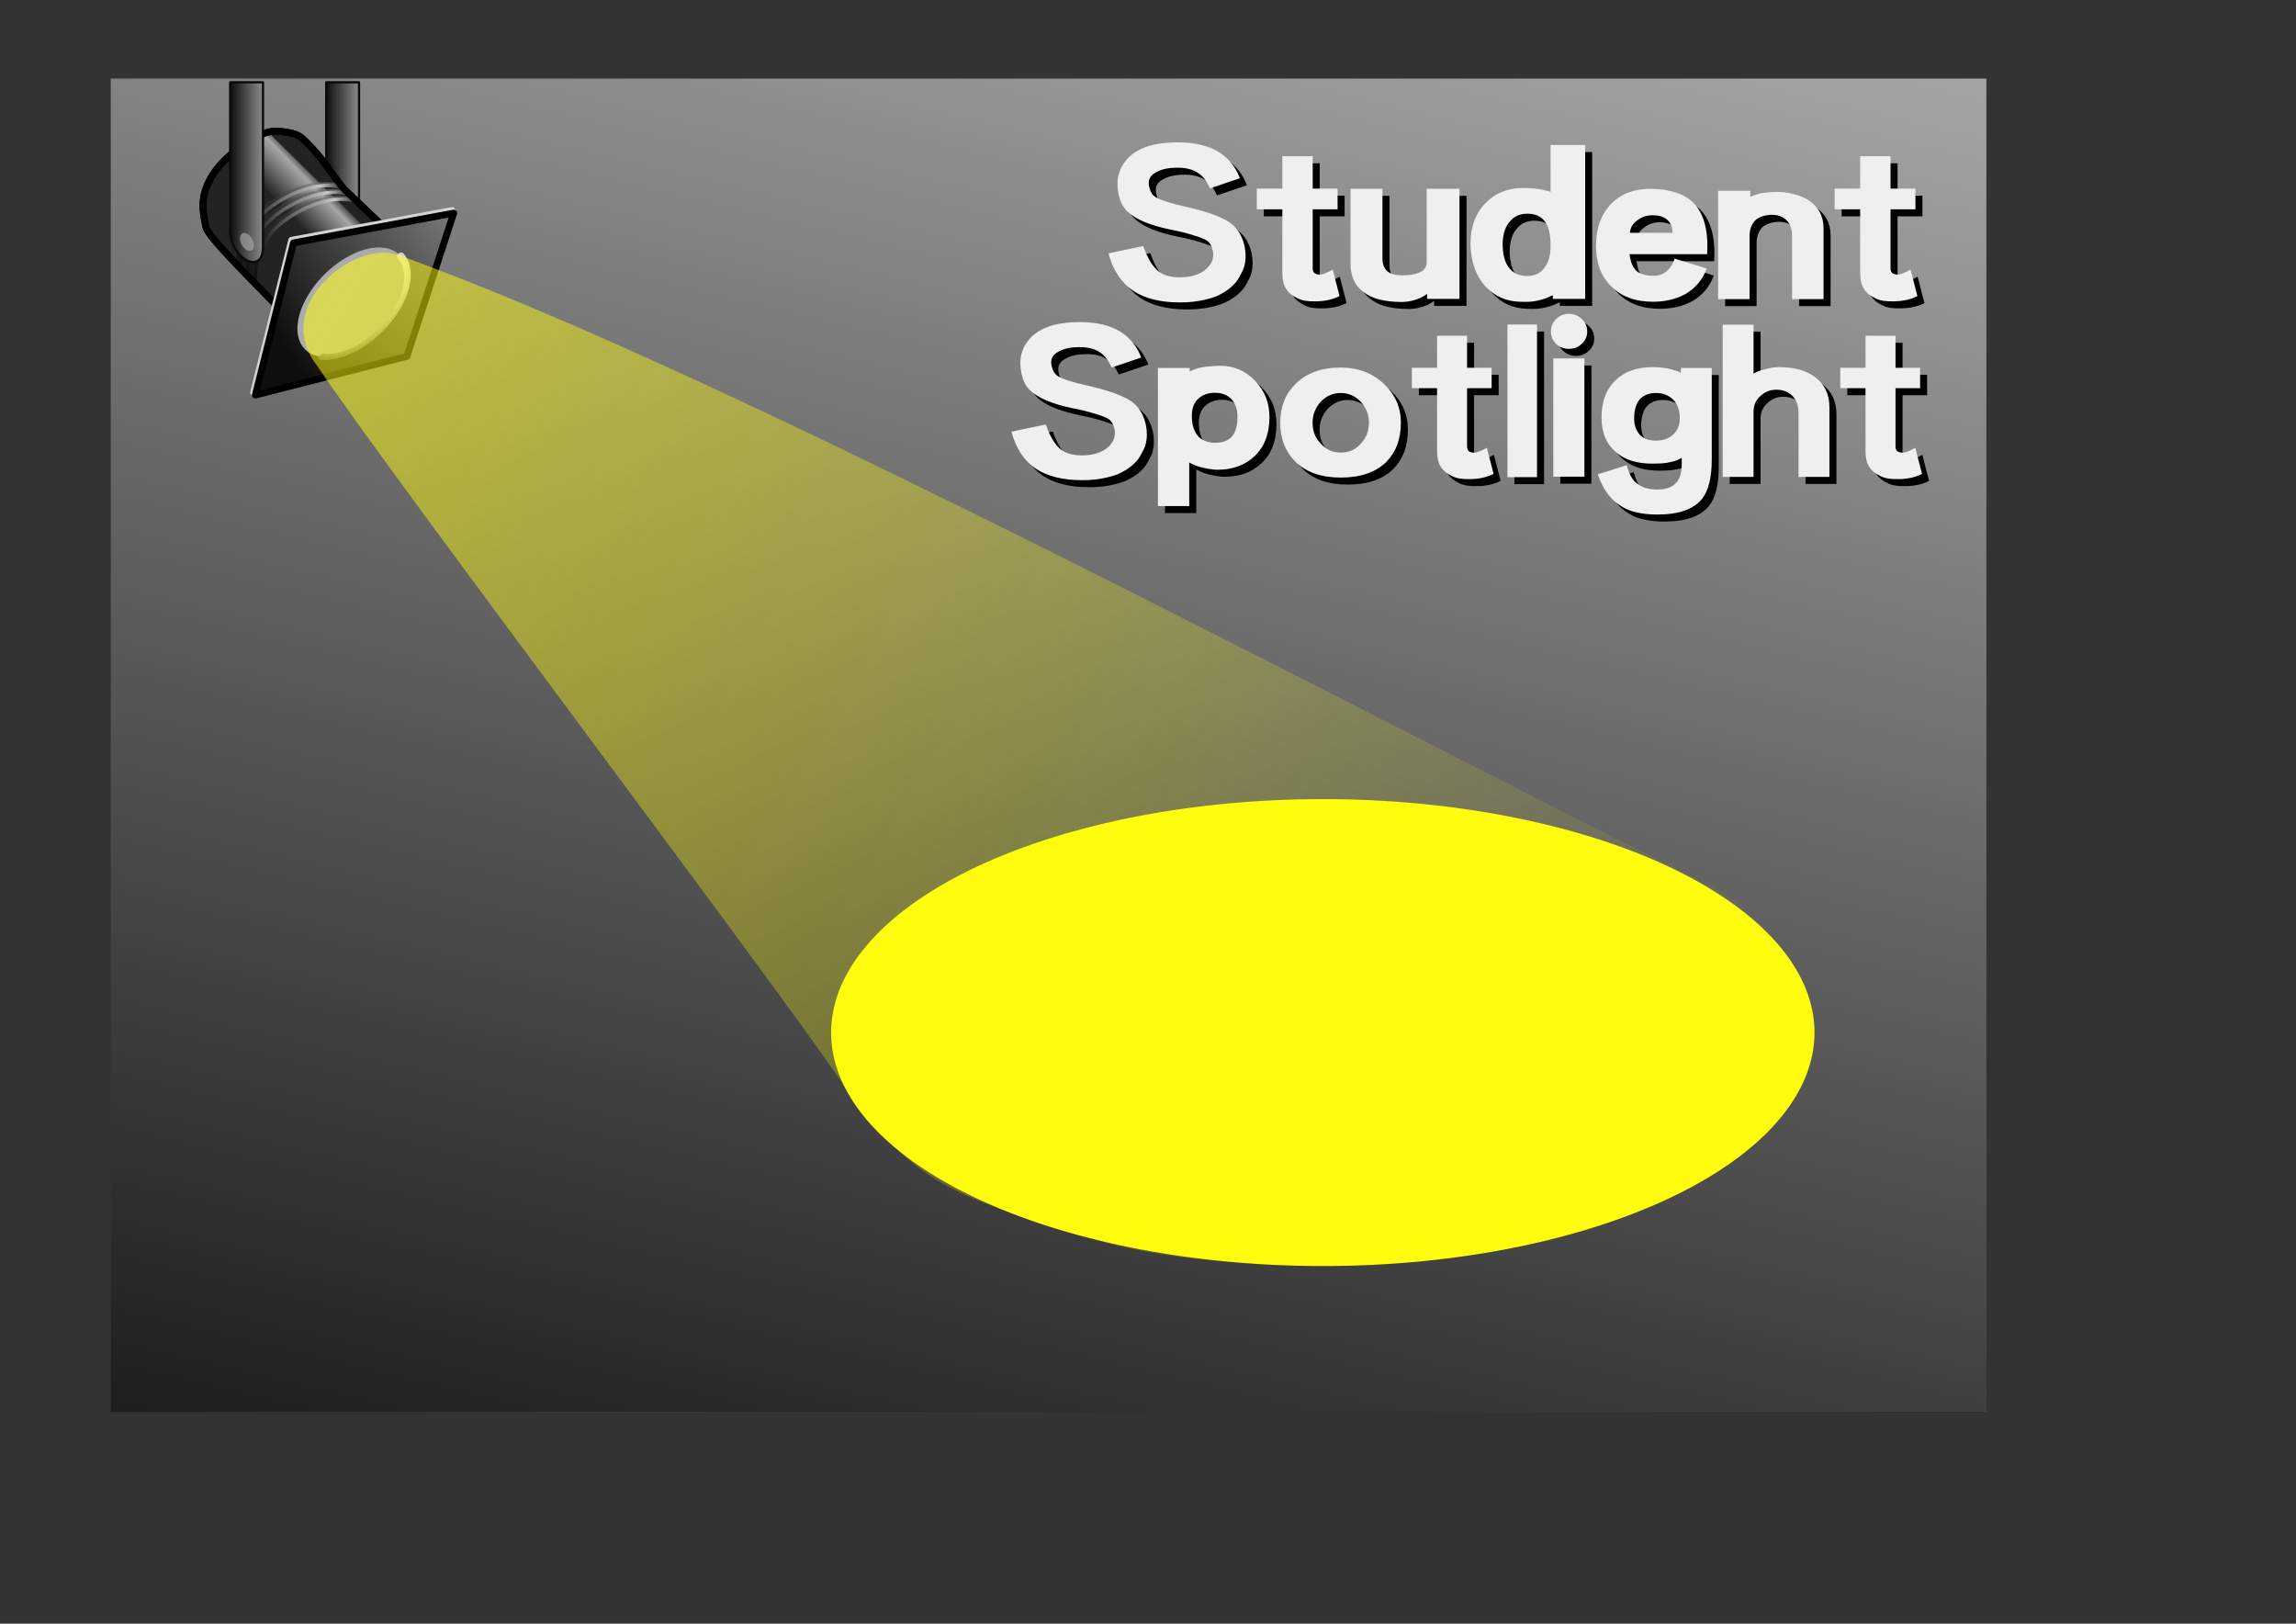
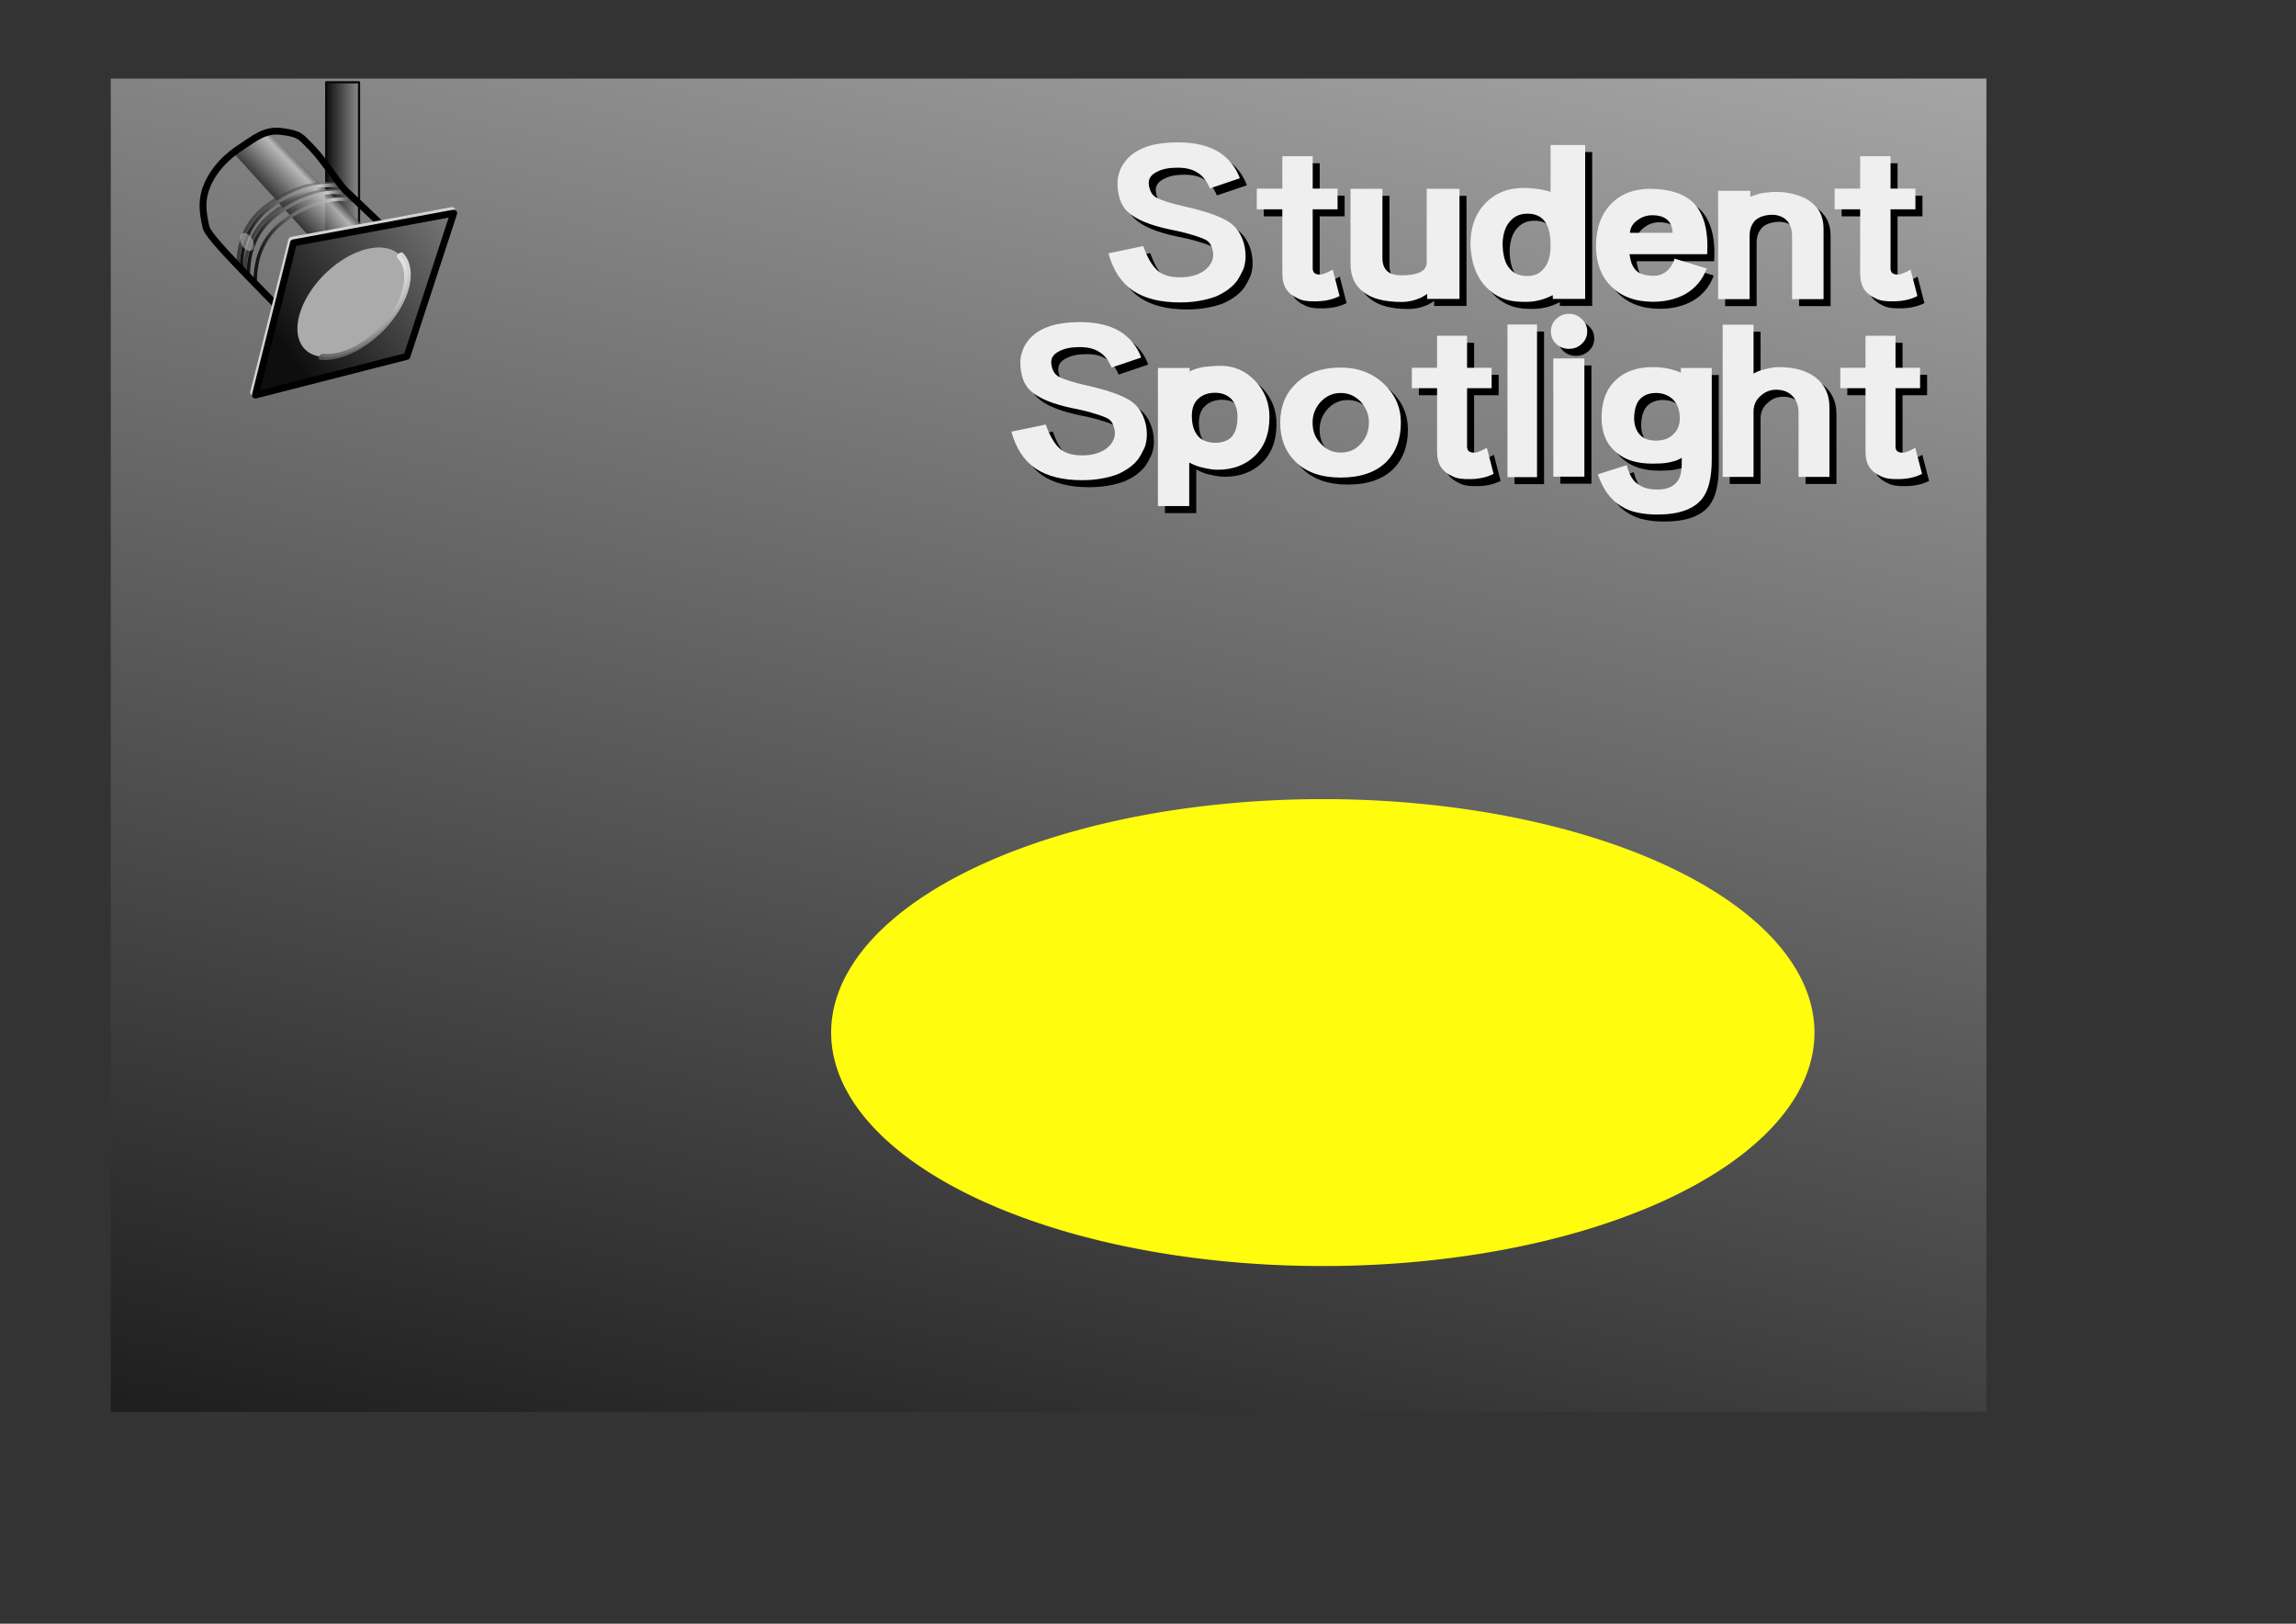
<svg xmlns="http://www.w3.org/2000/svg" xmlns:ns1="http://inkscape.sourceforge.net/DTD/sodipodi-0.dtd" xmlns:ns2="http://www.inkscape.org/namespaces/inkscape" xmlns:xlink="http://www.w3.org/1999/xlink" width="841.89pt" height="595.276pt" id="svg2" ns1:version="0.32" ns2:version="0.43" version="1.0" ns1:docbase="/home/grant/Desktop" ns1:docname="spotlight.svg" ns2:export-filename="/home/grant/Desktop/spotlight.png" ns2:export-xdpi="100.5" ns2:export-ydpi="100.5">
  <rect width="100%" height="100%" fill="#333333" stroke="none" />
  <defs id="defs4">
    <linearGradient id="linearGradient5098">
      <stop style="stop-color:#fffc0d;stop-opacity:0.546;" offset="0" id="stop5100" />
      <stop style="stop-color:#fffc0d;stop-opacity:0;" offset="1" id="stop5102" />
    </linearGradient>
    <linearGradient id="linearGradient4168">
      <stop style="stop-color:#171717;stop-opacity:1;" offset="0" id="stop4170" />
      <stop style="stop-color:#a7a7a7;stop-opacity:1;" offset="1" id="stop4172" />
    </linearGradient>
    <linearGradient id="linearGradient3275">
      <stop id="stop3277" offset="0" style="stop-color:#525252;stop-opacity:1;" />
      <stop id="stop3279" offset="1" style="stop-color:#e8e8e8;stop-opacity:1;" />
    </linearGradient>
    <linearGradient id="linearGradient3118">
      <stop id="stop3120" offset="0" style="stop-color:#0e0e0e;stop-opacity:1;" />
      <stop style="stop-color:#c7c7c7;stop-opacity:1;" offset="0.765" id="stop3124" />
      <stop id="stop3122" offset="1" style="stop-color:#151515;stop-opacity:1;" />
    </linearGradient>
    <linearGradient id="linearGradient3091">
      <stop style="stop-color:#0e0e0e;stop-opacity:1;" offset="0" id="stop3093" />
      <stop style="stop-color:#8b8b8b;stop-opacity:1;" offset="1" id="stop3095" />
    </linearGradient>
    <linearGradient id="linearGradient2192">
      <stop id="stop2204" offset="0" style="stop-color:#000000;stop-opacity:1;" />
      <stop style="stop-color:#161616;stop-opacity:1;" offset="0.552" id="stop2212" />
      <stop style="stop-color:#d5d5d5;stop-opacity:1;" offset="0.641" id="stop2208" />
      <stop id="stop2210" offset="0.713" style="stop-color:#010101;stop-opacity:1;" />
      <stop style="stop-color:#020202;stop-opacity:1;" offset="1" id="stop2206" />
    </linearGradient>
    <linearGradient ns2:collect="always" xlink:href="#linearGradient4168" id="linearGradient4166" x1="53.278" y1="733.444" x2="260.114" y2="-142.27" gradientUnits="userSpaceOnUse" />
    <linearGradient ns2:collect="always" xlink:href="#linearGradient3091" id="linearGradient4193" gradientUnits="userSpaceOnUse" gradientTransform="translate(28,-1.590876e-13)" x1="110.094" y1="177.319" x2="119.656" y2="177.319" />
    <linearGradient ns2:collect="always" xlink:href="#linearGradient3118" id="linearGradient4195" gradientUnits="userSpaceOnUse" gradientTransform="matrix(1.119,-7.239754e-2,7.320815e-2,1.107,-30.035,-9.505)" x1="127.284" y1="188.953" x2="138.133" y2="179.862" />
    <linearGradient ns2:collect="always" xlink:href="#linearGradient3091" id="linearGradient4197" gradientUnits="userSpaceOnUse" x1="113.9" y1="194.568" x2="144.632" y2="194.568" />
    <linearGradient ns2:collect="always" xlink:href="#linearGradient3118" id="linearGradient4199" gradientUnits="userSpaceOnUse" gradientTransform="translate(1.01,0.505)" x1="113.9" y1="194.568" x2="144.632" y2="194.568" />
    <linearGradient ns2:collect="always" xlink:href="#linearGradient3091" id="linearGradient4201" gradientUnits="userSpaceOnUse" gradientTransform="translate(2,2)" x1="113.9" y1="194.568" x2="144.632" y2="194.568" />
    <linearGradient ns2:collect="always" xlink:href="#linearGradient3118" id="linearGradient4203" gradientUnits="userSpaceOnUse" gradientTransform="translate(3.01,2.505)" x1="113.9" y1="194.568" x2="144.632" y2="194.568" />
    <linearGradient ns2:collect="always" xlink:href="#linearGradient3091" id="linearGradient4205" gradientUnits="userSpaceOnUse" gradientTransform="translate(-2,-2)" x1="113.9" y1="194.568" x2="144.632" y2="194.568" />
    <linearGradient ns2:collect="always" xlink:href="#linearGradient3118" id="linearGradient4207" gradientUnits="userSpaceOnUse" gradientTransform="translate(-0.99,-1.495)" x1="113.9" y1="194.568" x2="144.632" y2="194.568" />
    <linearGradient ns2:collect="always" xlink:href="#linearGradient3091" id="linearGradient4209" gradientUnits="userSpaceOnUse" gradientTransform="matrix(1,0,0,1.04,44.447,0.41)" x1="82.333" y1="220.33" x2="141.164" y2="177.904" />
    <linearGradient ns2:collect="always" xlink:href="#linearGradient3091" id="linearGradient4211" gradientUnits="userSpaceOnUse" gradientTransform="matrix(1,0,0,1.04,44.952,1.168)" x1="82.333" y1="220.33" x2="141.164" y2="177.904" />
    <linearGradient ns2:collect="always" xlink:href="#linearGradient3091" id="linearGradient4213" gradientUnits="userSpaceOnUse" x1="110.094" y1="177.319" x2="119.656" y2="177.319" />
    <linearGradient ns2:collect="always" xlink:href="#linearGradient3275" id="linearGradient4215" gradientUnits="userSpaceOnUse" x1="86.812" y1="206.024" x2="113.309" y2="213.153" />
    <linearGradient ns2:collect="always" xlink:href="#linearGradient5098" id="linearGradient5104" x1="175.375" y1="177.228" x2="868.227" y2="574.622" gradientUnits="userSpaceOnUse" gradientTransform="translate(-44,0)" />
  </defs>
  <ns1:namedview id="base" pagecolor="#ffffff" bordercolor="#666666" borderopacity="1.0" ns2:pageopacity="0.0" ns2:pageshadow="2" ns2:zoom="0.70710678" ns2:cx="535.74221" ns2:cy="375.72349" ns2:document-units="px" ns2:current-layer="layer1" ns2:window-width="1014" ns2:window-height="708" ns2:window-x="0" ns2:window-y="25" />
  <g ns2:label="Layer 1" ns2:groupmode="layer" id="layer1">
    <rect style="opacity:1;color:#000000;fill:url(#linearGradient4166);fill-opacity:1.0;fill-rule:evenodd;stroke:none;stroke-width:1.75;stroke-linecap:round;stroke-linejoin:round;marker:none;marker-start:none;marker-mid:none;marker-end:none;stroke-miterlimit:4;stroke-dasharray:none;stroke-dashoffset:0;stroke-opacity:1;visibility:visible;display:inline;overflow:visible" id="rect3281" width="916.998" height="651.731" x="54.153" y="38.412" ns2:export-filename="/home/grant/Desktop/spotlight.png" ns2:export-xdpi="161.94" ns2:export-ydpi="161.94" />
    <g id="g4174" transform="matrix(1.677,0,0,1.677,-72.09,-213.217)" ns2:export-filename="/home/grant/Desktop/spotlight.png" ns2:export-xdpi="161.94" ns2:export-ydpi="161.94">
      <path style="opacity:1;color:#000000;fill:url(#linearGradient4193);fill-opacity:1;fill-rule:evenodd;stroke:#0a0a0a;stroke-width:0.651;stroke-linecap:round;stroke-linejoin:round;marker:none;marker-start:none;marker-mid:none;marker-end:none;stroke-miterlimit:4;stroke-dasharray:none;stroke-dashoffset:0;stroke-opacity:1;visibility:visible;display:inline;overflow:visible" d="M 138.094,151.125 L 138.094,159.469 L 138.094,175.812 L 138.094,195.812 L 138.219,195.812 C 138.398,197.496 139.167,199.36 140.406,200.906 C 142.609,203.655 145.494,204.336 146.875,202.438 C 147.371,201.755 147.599,200.842 147.594,199.812 L 147.656,199.812 L 147.656,179.812 L 147.656,163.469 L 147.656,151.125 L 138.094,151.125 z " id="path3261" />
-       <path transform="matrix(0.18,0.224,-0.171,0.235,158.824,124.827)" d="M 129.552 195.582 A 9.596 6.313 0 1 1  110.359,195.582 A 9.596 6.313 0 1 1  129.552 195.582 z" ns1:ry="6.3134532" ns1:rx="9.5964489" ns1:cy="195.58165" ns1:cx="119.95561" id="path3229" style="opacity:0.579;color:#000000;fill:#b6b6b6;fill-opacity:1;fill-rule:evenodd;stroke:none;stroke-width:4.403;stroke-linecap:round;stroke-linejoin:round;marker:none;marker-start:none;marker-mid:none;marker-end:none;stroke-miterlimit:4;stroke-dasharray:none;stroke-dashoffset:0;stroke-opacity:1;visibility:visible;display:inline;overflow:visible" ns1:type="arc" />
-       <path ns1:nodetypes="cssssccccc" id="path3105" d="M 103.036,193.309 C 101.938,188.475 101.681,185.139 103.442,181.051 C 105.454,176.379 109.059,172.778 113.158,170.121 C 117.351,167.402 120.155,164.793 125.187,165.478 C 130.458,166.194 130.459,166.763 133.964,170.337 C 137.132,173.569 140.939,179.623 143.505,182.463 C 148.535,187.257 153.564,192.05 158.594,196.844 C 155.532,196.578 142.771,199.974 139.011,202.16 C 131.656,210.425 129.628,211.773 126.76,219.473 C 118.262,210.499 103.452,196.222 103.036,193.309 z " style="fill:#232323;fill-opacity:1;fill-rule:evenodd;stroke:#000000;stroke-width:2;stroke-linecap:round;stroke-linejoin:round;stroke-miterlimit:4;stroke-dasharray:none;stroke-opacity:1" />
+       <path transform="matrix(0.18,0.224,-0.171,0.235,158.824,124.827)" d="M 129.552 195.582 A 9.596 6.313 0 1 1  129.552 195.582 z" ns1:ry="6.3134532" ns1:rx="9.5964489" ns1:cy="195.58165" ns1:cx="119.95561" id="path3229" style="opacity:0.579;color:#000000;fill:#b6b6b6;fill-opacity:1;fill-rule:evenodd;stroke:none;stroke-width:4.403;stroke-linecap:round;stroke-linejoin:round;marker:none;marker-start:none;marker-mid:none;marker-end:none;stroke-miterlimit:4;stroke-dasharray:none;stroke-dashoffset:0;stroke-opacity:1;visibility:visible;display:inline;overflow:visible" ns1:type="arc" />
      <path ns1:nodetypes="ccccssc" id="path3108" d="M 122.101,166.586 L 153.071,197.139 C 146.777,198.606 142.345,199.952 139.014,202.507 L 111.092,171.788 C 112.763,171.002 115.42,168.461 116.504,167.79 C 117.594,167.115 118.532,167.214 119.84,166.732 C 120.872,166.351 120.752,166.673 122.101,166.586 z " style="opacity:0.8;fill:url(#linearGradient4195);fill-opacity:1;fill-rule:evenodd;stroke:none;stroke-width:1px;stroke-linecap:butt;stroke-linejoin:miter;stroke-opacity:1" />
      <path ns1:nodetypes="css" id="path3144" d="M 114.4,206.441 C 114.417,197.141 118.963,192.203 121.588,190.011 C 127.37,185.181 137.04,180.936 144.132,183.436" style="opacity:0.579;fill:none;fill-opacity:0.75;fill-rule:evenodd;stroke:url(#linearGradient4197);stroke-width:1px;stroke-linecap:butt;stroke-linejoin:miter;stroke-opacity:1" />
      <path style="opacity:1;fill:none;fill-opacity:0.75;fill-rule:evenodd;stroke:url(#linearGradient4199);stroke-width:1px;stroke-linecap:butt;stroke-linejoin:miter;stroke-opacity:1" d="M 115.41,206.946 C 115.427,197.646 119.973,192.708 122.598,190.516 C 128.381,185.687 138.05,181.441 145.142,183.941" id="path3188" ns1:nodetypes="css" />
-       <path style="opacity:0.579;fill:none;fill-opacity:0.75;fill-rule:evenodd;stroke:url(#linearGradient4201);stroke-width:1px;stroke-linecap:butt;stroke-linejoin:miter;stroke-opacity:1" d="M 116.4,208.441 C 116.417,199.141 120.963,194.203 123.588,192.011 C 129.37,187.181 139.04,182.936 146.132,185.436" id="path3194" ns1:nodetypes="css" />
      <path ns1:nodetypes="css" id="path3196" d="M 117.41,208.946 C 117.427,199.646 121.973,194.708 124.598,192.516 C 130.381,187.687 140.05,183.441 147.142,185.941" style="opacity:1;fill:none;fill-opacity:0.75;fill-rule:evenodd;stroke:url(#linearGradient4203);stroke-width:1px;stroke-linecap:butt;stroke-linejoin:miter;stroke-opacity:1" />
      <path ns1:nodetypes="css" id="path3202" d="M 112.4,204.441 C 112.417,195.141 116.963,190.203 119.588,188.011 C 125.37,183.181 135.04,178.936 142.132,181.436" style="opacity:0.579;fill:none;fill-opacity:0.75;fill-rule:evenodd;stroke:url(#linearGradient4205);stroke-width:1px;stroke-linecap:butt;stroke-linejoin:miter;stroke-opacity:1" />
      <path style="opacity:1;fill:none;fill-opacity:0.75;fill-rule:evenodd;stroke:url(#linearGradient4207);stroke-width:1px;stroke-linecap:butt;stroke-linejoin:miter;stroke-opacity:1" d="M 113.41,204.946 C 113.427,195.646 117.973,190.708 120.598,188.516 C 126.381,183.687 136.05,179.441 143.142,181.941" id="path3204" ns1:nodetypes="css" />
      <path style="fill:none;fill-opacity:1;fill-rule:evenodd;stroke:#000000;stroke-width:2;stroke-linecap:round;stroke-linejoin:round;stroke-miterlimit:4;stroke-dasharray:none;stroke-opacity:1" d="M 103.036,193.309 C 101.938,188.475 101.681,185.139 103.442,181.051 C 105.454,176.379 109.059,172.778 113.158,170.121 C 117.351,167.402 120.155,164.793 125.187,165.478 C 130.458,166.194 130.459,166.763 133.964,170.337 C 137.132,173.569 140.939,179.623 143.505,182.463 C 148.535,187.257 153.564,192.05 158.594,196.844 C 155.532,196.578 142.771,199.974 139.011,202.16 C 131.656,210.425 129.628,211.773 126.76,219.473 C 118.262,210.499 103.452,196.222 103.036,193.309 z " id="path3239" ns1:nodetypes="cssssccccc" />
      <path style="fill:url(#linearGradient4209);fill-opacity:1;fill-rule:evenodd;stroke:#d4d4d4;stroke-width:2;stroke-linecap:round;stroke-linejoin:round;stroke-miterlimit:4;stroke-dasharray:none;stroke-opacity:1" d="M 128.037,197.174 L 174.756,188.511 L 161.119,230.254 L 116.925,241.544 L 128.037,197.174 z " id="path3257" />
      <path id="path2214" d="M 128.542,197.932 L 175.261,189.268 L 161.624,231.012 L 117.43,242.301 L 128.542,197.932 z " style="fill:url(#linearGradient4211);fill-opacity:1;fill-rule:evenodd;stroke:#000000;stroke-width:2;stroke-linecap:round;stroke-linejoin:round;stroke-miterlimit:4;stroke-dasharray:none;stroke-opacity:1" />
      <path transform="matrix(0.721,-1.144,1.073,0.221,-147.757,287.476)" d="M 116.42 204.547 A 13.763 11.743 0 1 1  88.893,204.547 A 13.763 11.743 0 1 1  116.42 204.547 z" ns1:ry="11.743023" ns1:rx="13.763329" ns1:cy="204.54675" ns1:cx="102.65675" id="path3089" style="opacity:1;color:#000000;fill:#ababab;fill-opacity:1;fill-rule:evenodd;stroke:none;stroke-width:3.75;stroke-linecap:round;stroke-linejoin:round;marker:none;marker-start:none;marker-mid:none;marker-end:none;stroke-miterlimit:4;stroke-dasharray:none;stroke-dashoffset:0;stroke-opacity:1;visibility:visible;display:inline;overflow:visible" ns1:type="arc" />
-       <path id="path3214" d="M 110.094,151.125 L 110.094,159.469 L 110.094,175.812 L 110.094,195.812 L 110.219,195.812 C 110.398,197.496 111.167,199.36 112.406,200.906 C 114.609,203.655 117.494,204.336 118.875,202.438 C 119.371,201.755 119.599,200.842 119.594,199.812 L 119.656,199.812 L 119.656,179.812 L 119.656,163.469 L 119.656,151.125 L 110.094,151.125 z " style="opacity:1;color:#000000;fill:url(#linearGradient4213);fill-opacity:1;fill-rule:evenodd;stroke:#0a0a0a;stroke-width:0.651;stroke-linecap:round;stroke-linejoin:round;marker:none;marker-start:none;marker-mid:none;marker-end:none;stroke-miterlimit:4;stroke-dasharray:none;stroke-dashoffset:0;stroke-opacity:1;visibility:visible;display:inline;overflow:visible" />
      <path ns1:type="arc" style="opacity:0.579;color:#000000;fill:#b6b6b6;fill-opacity:1;fill-rule:evenodd;stroke:none;stroke-width:4.403;stroke-linecap:round;stroke-linejoin:round;marker:none;marker-start:none;marker-mid:none;marker-end:none;stroke-miterlimit:4;stroke-dasharray:none;stroke-dashoffset:0;stroke-opacity:1;visibility:visible;display:inline;overflow:visible" id="path3216" ns1:cx="119.95561" ns1:cy="195.58165" ns1:rx="9.5964489" ns1:ry="6.3134532" d="M 129.552 195.582 A 9.596 6.313 0 1 1  110.359,195.582 A 9.596 6.313 0 1 1  129.552 195.582 z" transform="matrix(0.18,0.224,-0.171,0.235,126.824,124.827)" />
      <path ns1:open="true" ns1:end="3.0674972" ns1:start="0.38101984" ns1:type="arc" style="opacity:0.867;color:#000000;fill:#ababab;fill-opacity:1;fill-rule:evenodd;stroke:url(#linearGradient4215);stroke-width:1.486;stroke-linecap:round;stroke-linejoin:round;marker:none;marker-start:none;marker-mid:none;marker-end:none;stroke-miterlimit:4;stroke-dasharray:none;stroke-dashoffset:0;stroke-opacity:1;visibility:visible;display:inline;overflow:visible" id="path3265" ns1:cx="102.65675" ns1:cy="204.54675" ns1:rx="13.763329" ns1:ry="11.743023" d="M 115.433,208.914 A 13.763,11.743 0 0 1 88.931,205.416" transform="matrix(0.721,-1.144,1.073,0.221,-147.757,287.476)" />
    </g>
    <path ns1:type="arc" style="opacity:1;color:#000000;fill:#fffc0d;fill-opacity:1;fill-rule:evenodd;stroke:none;stroke-width:1.75;stroke-linecap:round;stroke-linejoin:round;marker:none;marker-start:none;marker-mid:none;marker-end:none;stroke-miterlimit:4;stroke-dasharray:none;stroke-dashoffset:0;stroke-opacity:1;visibility:visible;display:inline;overflow:visible" id="path4219" ns1:cx="488.91382" ns1:cy="-127.66716" ns1:rx="90.913727" ns1:ry="57.578693" d="M 579.828 -127.667 A 90.914 57.579 0 1 1  398,-127.667 A 90.914 57.579 0 1 1  579.828 -127.667 z" transform="matrix(2.644,0,0,1.982,-645.961,757.783)" ns2:export-filename="/home/grant/Desktop/spotlight.png" ns2:export-xdpi="161.94" ns2:export-ydpi="161.94" />
-     <path style="fill:url(#linearGradient5104);fill-opacity:1;fill-rule:evenodd;stroke:none;stroke-width:1px;stroke-linecap:butt;stroke-linejoin:miter;stroke-opacity:1" d="M 414.407,533.781 C 451.519,583.338 471.101,584.833 530.147,604.29 C 584.853,622.316 655.687,618.285 710.67,614.007 C 767.467,609.587 837.818,581.702 869.636,547.362 C 905.184,508.997 878.964,450.802 826.505,428.003 C 664.769,348.255 356.135,182.373 194.369,124.544 C 173.585,117.114 131.881,149.522 155.262,179.057 C 187.645,228.126 403.299,513.007 414.407,533.781 z " id="path5094" ns1:nodetypes="cssscscc" ns2:export-filename="/home/grant/Desktop/spotlight.png" ns2:export-xdpi="161.94" ns2:export-ydpi="161.94" />
    <path id="text5110" style="font-size:106.291px;font-style:normal;font-variant:normal;font-weight:normal;font-stretch:normal;text-align:start;line-height:125%;writing-mode:lr-tb;text-anchor:start;fill:#000000;fill-opacity:1;stroke:none;stroke-width:1pt;stroke-linecap:butt;stroke-linejoin:miter;stroke-opacity:1;font-family:Baekmuk Headline" d="M 564.144,215.834 C 564.144,212.503 563.471,209.385 562.124,206.48 C 560.849,203.575 558.865,201.201 556.172,199.358 C 554.117,198.012 551.283,196.701 547.669,195.426 C 544.055,194.15 539.697,192.946 534.595,191.812 C 528.005,190.324 523.434,188.871 520.884,187.454 C 519.679,186.745 518.793,185.718 518.226,184.371 C 517.659,182.954 517.376,181.643 517.376,180.439 C 517.376,178.171 518.687,176.4 521.309,175.124 C 523.789,173.778 527.084,173.105 531.194,173.105 C 535.162,173.105 538.315,173.849 540.654,175.337 C 543.205,176.754 545.295,179.34 546.925,183.096 L 561.38,178.207 C 559.396,172.892 556.066,168.711 551.389,165.664 C 546.287,162.476 539.626,160.881 531.406,160.881 C 528.218,160.881 525.277,161.094 522.584,161.519 C 519.962,161.873 517.588,162.476 515.463,163.326 C 511.14,164.956 507.845,167.4 505.578,170.66 C 504.515,172.006 503.7,173.636 503.133,175.549 C 502.566,177.108 502.283,178.844 502.283,180.758 C 502.283,183.379 502.672,185.93 503.452,188.411 C 504.302,190.891 505.542,192.875 507.172,194.363 C 511.069,198.048 517.943,200.917 527.792,202.972 C 532.186,203.823 535.8,204.708 538.634,205.63 C 541.539,206.48 543.701,207.295 545.118,208.074 C 546.252,208.712 547.102,209.74 547.669,211.157 C 548.236,212.574 548.519,213.885 548.519,215.09 C 548.519,217.995 547.102,220.546 544.267,222.742 C 541.22,224.939 537.288,226.037 532.469,226.037 C 527.863,226.037 524.32,225.01 521.84,222.955 C 519.077,220.617 516.703,216.613 514.719,210.944 L 497.925,214.452 C 500.121,222.601 504.09,228.624 509.829,232.521 C 515.498,236.277 523.045,238.155 532.469,238.155 C 535.8,238.155 538.882,237.907 541.717,237.411 C 544.622,236.915 547.314,236.206 549.795,235.285 C 554.471,233.23 557.944,230.608 560.211,227.419 C 560.92,226.286 561.487,225.293 561.912,224.443 C 562.408,223.522 562.833,222.636 563.187,221.786 C 563.825,219.873 564.144,217.889 564.144,215.834 M 624.074,207.224 C 624.074,200.351 621.735,194.469 617.058,189.58 C 612.382,184.69 606.748,182.246 600.158,182.246 C 598.599,182.246 597.147,182.317 595.8,182.458 C 594.525,182.529 593.32,182.635 592.186,182.777 C 589.423,183.202 587.049,183.946 585.065,185.009 L 585.065,183.309 L 569.546,183.309 L 569.546,250.803 L 584.852,250.803 L 584.852,229.545 C 585.986,230.112 587.155,230.643 588.36,231.139 C 589.565,231.565 590.875,231.919 592.293,232.202 C 594.773,232.769 596.934,233.053 598.776,233.053 C 605.933,233.053 611.85,230.927 616.527,226.675 C 621.558,222.069 624.074,215.586 624.074,207.224 M 608.449,207.224 C 608.449,211.83 607.386,215.196 605.26,217.322 C 603.347,219.022 600.796,219.873 597.607,219.873 C 594.489,219.873 591.903,219.022 589.848,217.322 C 587.368,214.983 586.128,211.44 586.128,206.693 C 586.128,203.079 587.155,200.315 589.21,198.402 C 591.336,196.418 594.1,195.426 597.501,195.426 C 600.76,195.426 603.418,196.453 605.473,198.508 C 607.457,200.705 608.449,203.61 608.449,207.224 M 688.327,209.988 C 688.326,202.618 685.563,196.311 680.036,191.068 C 674.367,185.753 667.316,183.096 658.884,183.096 C 649.601,183.096 642.267,185.753 636.882,191.068 C 631.851,195.957 629.335,202.264 629.335,209.988 C 629.335,217.853 631.815,224.231 636.775,229.12 C 642.019,234.293 649.389,236.879 658.884,236.879 C 668.663,236.879 676.138,234.293 681.311,229.12 C 685.988,224.372 688.326,217.995 688.327,209.988 M 672.702,210.2 C 672.631,214.168 671.355,217.499 668.875,220.191 C 666.324,223.168 662.994,224.656 658.884,224.656 C 654.916,224.656 651.621,223.132 648.999,220.085 C 646.448,217.463 645.172,214.168 645.172,210.2 C 645.102,206.374 646.377,202.972 648.999,199.996 C 651.762,197.02 655.057,195.532 658.884,195.532 C 662.781,195.532 666.112,197.02 668.875,199.996 C 671.497,202.972 672.773,206.374 672.702,210.2 M 733.656,235.072 L 730.361,222.317 C 728.235,223.522 726.428,224.301 724.94,224.656 C 723.594,224.797 722.531,224.62 721.752,224.124 C 721.185,223.841 720.83,223.132 720.689,221.998 L 720.689,216.152 L 720.689,193.194 L 732.7,193.194 L 732.7,183.202 L 720.689,183.202 L 720.689,167.577 L 706.021,167.577 L 706.021,183.202 L 693.691,183.202 L 693.691,193.194 L 706.021,193.194 L 706.021,223.912 C 706.021,227.242 706.658,229.864 707.934,231.777 C 709.138,233.62 711.016,235.108 713.567,236.241 C 715.551,237.304 718.527,237.765 722.496,237.623 C 726.747,237.552 730.467,236.702 733.656,235.072 M 754.891,236.667 L 754.891,162.05 L 740.436,162.05 L 740.436,236.667 L 754.891,236.667 M 778.046,236.454 L 778.046,178.632 L 762.846,178.632 L 762.846,236.454 L 778.046,236.454 M 761.677,165.452 C 761.677,167.861 762.527,169.881 764.228,171.51 C 765.929,173.14 768.019,173.955 770.499,173.955 C 772.979,173.955 775.07,173.14 776.77,171.51 C 778.542,169.881 779.428,167.861 779.428,165.452 C 779.428,163.042 778.542,161.023 776.77,159.393 C 775.07,157.693 772.979,156.842 770.499,156.842 C 768.019,156.842 765.929,157.693 764.228,159.393 C 762.527,161.023 761.677,163.042 761.677,165.452 M 840.316,228.057 L 840.316,183.309 L 825.223,183.309 L 825.223,185.647 C 824.372,185.151 823.38,184.761 822.246,184.478 C 821.183,184.123 819.979,183.805 818.632,183.521 C 816.152,183.096 813.743,182.883 811.405,182.883 C 803.752,182.883 797.693,185.045 793.229,189.367 C 788.623,193.761 786.355,199.996 786.426,208.074 C 786.568,215.373 789.048,220.936 793.867,224.762 C 796.063,226.604 798.614,227.951 801.52,228.801 C 804.425,229.651 807.72,230.077 811.405,230.077 C 812.893,230.077 814.204,230.041 815.337,229.97 C 816.542,229.899 817.57,229.793 818.42,229.651 C 819.766,229.439 821.006,229.155 822.14,228.801 C 823.345,228.447 824.514,227.915 825.648,227.207 L 825.648,230.077 C 825.648,234.824 824.585,238.084 822.459,239.855 C 820.546,241.769 817.64,242.725 813.743,242.725 C 809.704,242.725 806.586,241.875 804.389,240.174 C 803.043,239.395 801.909,238.19 800.988,236.56 C 800.067,235.001 799.323,233.088 798.756,230.821 L 784.619,235.285 C 787.1,242.725 790.997,247.969 796.311,251.016 C 798.579,252.433 801.13,253.425 803.964,253.992 C 806.87,254.63 810.129,254.949 813.743,254.949 C 824.23,254.949 831.529,252.362 835.639,247.189 C 838.757,243.221 840.316,236.844 840.316,228.057 M 824.691,207.862 C 824.691,211.405 823.486,214.168 821.077,216.152 C 819.093,217.924 816.4,218.81 812.999,218.81 C 809.669,218.81 807.118,217.924 805.346,216.152 C 803.291,213.956 802.299,211.086 802.37,207.543 C 802.512,203.22 803.575,200.103 805.559,198.189 C 807.472,196.418 809.952,195.532 812.999,195.532 C 816.329,195.532 819.128,196.595 821.396,198.721 C 823.593,200.988 824.691,204.035 824.691,207.862 M 897.842,236.56 L 897.842,202.441 C 897.842,196.347 895.61,191.528 891.146,187.985 C 886.753,184.584 880.73,182.883 873.077,182.883 C 871.234,182.883 869.108,183.202 866.699,183.84 C 864.361,184.336 862.377,185.08 860.747,186.072 L 860.747,162.157 L 845.654,162.157 L 845.654,236.56 L 860.747,236.56 L 860.747,204.567 C 860.747,201.378 861.987,198.756 864.467,196.701 C 866.593,194.859 869.038,193.938 871.801,193.938 C 874.565,193.938 876.868,194.646 878.71,196.063 C 881.403,198.118 882.749,201.165 882.749,205.204 L 882.749,236.56 L 897.842,236.56 M 943.124,235.072 L 939.829,222.317 C 937.703,223.522 935.896,224.301 934.408,224.656 C 933.062,224.797 931.999,224.62 931.219,224.124 C 930.653,223.841 930.298,223.132 930.157,221.998 L 930.157,216.152 L 930.157,193.194 L 942.167,193.194 L 942.167,183.202 L 930.157,183.202 L 930.157,167.577 L 915.488,167.577 L 915.488,183.202 L 903.159,183.202 L 903.159,193.194 L 915.488,193.194 L 915.488,223.912 C 915.488,227.242 916.126,229.864 917.402,231.777 C 918.606,233.62 920.484,235.108 923.035,236.241 C 925.019,237.304 927.995,237.765 931.963,237.623 C 936.215,237.552 939.935,236.702 943.124,235.072 M 612.412,128.664 C 612.412,125.292 611.73,122.135 610.367,119.194 C 609.076,116.252 607.067,113.849 604.34,111.983 C 602.26,110.62 599.39,109.293 595.731,108.001 C 592.071,106.71 587.659,105.49 582.493,104.342 C 575.82,102.835 571.193,101.364 568.61,99.929 C 567.39,99.212 566.493,98.172 565.919,96.808 C 565.345,95.373 565.058,94.046 565.058,92.826 C 565.058,90.53 566.386,88.737 569.04,87.445 C 571.551,86.082 574.888,85.4 579.049,85.4 C 583.067,85.4 586.26,86.154 588.628,87.66 C 591.21,89.095 593.327,91.714 594.977,95.517 L 609.614,90.566 C 607.605,85.185 604.233,80.952 599.497,77.867 C 594.331,74.638 587.587,73.024 579.264,73.024 C 576.036,73.024 573.058,73.239 570.332,73.67 C 567.677,74.028 565.273,74.638 563.121,75.499 C 558.744,77.149 555.408,79.625 553.112,82.925 C 552.036,84.288 551.211,85.939 550.637,87.876 C 550.063,89.454 549.776,91.212 549.776,93.149 C 549.776,95.804 550.171,98.387 550.96,100.898 C 551.821,103.409 553.076,105.418 554.727,106.925 C 558.673,110.656 565.632,113.562 575.605,115.642 C 580.054,116.503 583.713,117.4 586.583,118.333 C 589.524,119.194 591.713,120.019 593.148,120.808 C 594.296,121.454 595.157,122.494 595.731,123.929 C 596.305,125.364 596.591,126.691 596.592,127.911 C 596.591,130.853 595.157,133.436 592.287,135.66 C 589.201,137.884 585.219,138.996 580.341,138.996 C 575.677,138.996 572.09,137.956 569.578,135.875 C 566.78,133.507 564.377,129.454 562.368,123.714 L 545.363,127.265 C 547.588,135.516 551.605,141.615 557.417,145.561 C 563.157,149.364 570.798,151.265 580.341,151.265 C 583.713,151.265 586.834,151.014 589.704,150.512 C 592.645,150.01 595.372,149.292 597.883,148.359 C 602.618,146.279 606.134,143.624 608.43,140.395 C 609.147,139.247 609.721,138.243 610.152,137.382 C 610.654,136.449 611.085,135.552 611.443,134.691 C 612.089,132.754 612.412,130.745 612.412,128.664 M 658.348,148.144 L 655.012,135.229 C 652.859,136.449 651.03,137.238 649.523,137.597 C 648.16,137.741 647.084,137.561 646.294,137.059 C 645.72,136.772 645.362,136.055 645.218,134.907 L 645.218,128.987 L 645.218,105.741 L 657.38,105.741 L 657.38,95.624 L 645.218,95.624 L 645.218,79.804 L 630.366,79.804 L 630.366,95.624 L 617.882,95.624 L 617.882,105.741 L 630.366,105.741 L 630.366,136.844 C 630.366,140.216 631.012,142.871 632.304,144.808 C 633.523,146.673 635.425,148.18 638.008,149.328 C 640.017,150.404 643.03,150.87 647.048,150.727 C 651.353,150.655 655.119,149.794 658.348,148.144 M 716.979,149.543 L 716.979,95.732 L 700.943,95.732 L 700.943,132.001 C 700.799,134.225 699.544,135.803 697.176,136.736 C 695.096,137.597 692.333,138.028 688.889,138.028 C 685.661,138.028 683.293,137.382 681.786,136.09 C 680.136,134.655 679.311,132.503 679.311,129.633 L 679.311,95.732 L 663.706,95.732 L 663.706,132.324 C 663.706,138.422 665.786,143.014 669.948,146.099 C 672.1,147.821 674.755,149.077 677.912,149.866 C 681.069,150.655 684.728,151.05 688.889,151.05 C 691.831,151.05 694.88,150.368 698.037,149.005 C 699.759,148.072 700.799,147.427 701.158,147.068 L 701.158,149.543 L 716.979,149.543 M 778.423,149.543 L 778.423,74.315 L 761.526,74.315 L 761.526,97.239 C 760.521,96.88 759.445,96.593 758.297,96.378 C 757.149,96.091 755.965,95.876 754.746,95.732 C 753.741,95.589 752.701,95.481 751.625,95.409 C 750.62,95.338 749.508,95.302 748.288,95.302 C 740.827,95.302 734.728,97.669 729.993,102.405 C 724.898,107.499 722.351,114.279 722.351,122.745 C 722.567,131.642 725.114,138.637 729.993,143.732 C 734.369,148.395 739.966,150.799 746.782,150.942 C 748.36,151.014 749.831,151.014 751.194,150.942 C 752.557,150.87 753.849,150.691 755.069,150.404 C 756.432,150.117 757.723,149.758 758.943,149.328 C 760.234,148.826 761.454,148.288 762.602,147.714 L 762.602,149.543 L 778.423,149.543 M 761.526,123.499 C 761.526,128.306 760.486,131.965 758.405,134.476 C 756.468,137.059 753.741,138.35 750.226,138.35 C 746.423,138.35 743.553,137.167 741.616,134.799 C 740.396,133.507 739.499,131.786 738.925,129.633 C 738.351,127.481 738.064,125.005 738.064,122.207 C 738.279,117.328 739.607,113.669 742.046,111.23 C 744.055,109.006 746.782,107.893 750.226,107.893 C 753.885,107.893 756.647,109.077 758.512,111.445 C 760.521,113.884 761.526,117.902 761.526,123.499 M 838.079,127.696 C 838.725,116.216 836.5,107.858 831.406,102.62 C 826.886,98.172 819.962,95.876 810.635,95.732 C 802.599,95.66 796.178,98.028 791.371,102.835 C 786.277,107.929 783.73,114.853 783.73,123.606 C 783.73,131.857 786.133,138.386 790.94,143.193 C 795.963,148.359 802.851,150.942 811.604,150.942 C 817.559,150.942 822.832,149.687 827.424,147.175 C 832.375,144.306 835.855,140.144 837.864,134.691 L 822.151,129.848 C 821.29,132.718 819.783,134.942 817.631,136.521 C 815.98,137.669 814.115,138.243 812.034,138.243 C 807.658,138.243 804.608,137.238 802.886,135.229 C 802.241,134.44 801.667,133.472 801.164,132.324 C 800.734,131.104 800.375,129.561 800.088,127.696 L 838.079,127.696 M 821.182,117.257 L 800.304,117.257 C 800.519,114.674 801.738,112.629 803.963,111.122 C 806.043,109.472 808.519,108.647 811.389,108.647 C 814.187,108.647 816.411,109.257 818.061,110.476 C 819.998,111.84 821.039,114.1 821.182,117.257 M 894.977,149.651 L 894.977,115.104 C 894.977,109.006 892.43,104.342 887.336,101.113 C 885.255,99.894 882.924,98.961 880.341,98.315 C 877.758,97.598 874.852,97.239 871.623,97.239 C 870.475,97.239 869.327,97.311 868.179,97.454 C 867.103,97.526 866.063,97.633 865.058,97.777 C 863.982,97.992 862.942,98.279 861.937,98.638 C 861.005,98.925 860.072,99.248 859.139,99.606 L 859.139,96.701 L 843.426,96.701 L 843.426,149.651 L 858.816,149.651 L 858.816,118.656 C 858.816,115.427 859.821,112.844 861.83,110.907 C 863.695,109.4 866.206,108.575 869.363,108.431 C 872.807,108.36 875.498,109.436 877.435,111.66 C 878.87,113.526 879.587,115.857 879.587,118.656 L 879.587,149.651 L 894.977,149.651 M 940.856,148.144 L 937.52,135.229 C 935.368,136.449 933.538,137.238 932.031,137.597 C 930.668,137.741 929.592,137.561 928.803,137.059 C 928.229,136.772 927.87,136.055 927.726,134.907 L 927.726,128.987 L 927.726,105.741 L 939.888,105.741 L 939.888,95.624 L 927.726,95.624 L 927.726,79.804 L 912.875,79.804 L 912.875,95.624 L 900.39,95.624 L 900.39,105.741 L 912.875,105.741 L 912.875,136.844 C 912.875,140.216 913.52,142.871 914.812,144.808 C 916.032,146.673 917.933,148.18 920.516,149.328 C 922.525,150.404 925.538,150.87 929.556,150.727 C 933.861,150.655 937.628,149.794 940.856,148.144" />
    <path id="text5122" style="font-size:106.291px;font-style:normal;font-variant:normal;font-weight:normal;font-stretch:normal;text-align:start;line-height:125%;writing-mode:lr-tb;text-anchor:start;fill:#efefef;fill-opacity:1;stroke:none;stroke-width:1pt;stroke-linecap:butt;stroke-linejoin:miter;stroke-opacity:1;font-family:Baekmuk Headline" d="M 560.709,212.399 C 560.709,209.069 560.036,205.951 558.69,203.045 C 557.414,200.14 555.43,197.766 552.738,195.924 C 550.683,194.578 547.848,193.267 544.234,191.991 C 540.62,190.716 536.262,189.511 531.161,188.377 C 524.57,186.889 520,185.437 517.449,184.019 C 516.244,183.311 515.359,182.283 514.792,180.937 C 514.225,179.52 513.941,178.209 513.941,177.004 C 513.941,174.737 515.252,172.965 517.874,171.69 C 520.354,170.343 523.649,169.67 527.759,169.67 C 531.727,169.67 534.881,170.414 537.219,171.902 C 539.77,173.319 541.86,175.906 543.49,179.661 L 557.946,174.772 C 555.962,169.458 552.631,165.277 547.954,162.23 C 542.852,159.041 536.192,157.447 527.972,157.447 C 524.783,157.447 521.842,157.659 519.15,158.084 C 516.528,158.439 514.154,159.041 512.028,159.891 C 507.706,161.521 504.411,163.966 502.143,167.225 C 501.08,168.572 500.265,170.202 499.698,172.115 C 499.132,173.674 498.848,175.41 498.848,177.323 C 498.848,179.945 499.238,182.496 500.017,184.976 C 500.868,187.456 502.108,189.44 503.737,190.928 C 507.635,194.613 514.508,197.483 524.358,199.538 C 528.751,200.388 532.365,201.274 535.2,202.195 C 538.105,203.045 540.266,203.86 541.683,204.64 C 542.817,205.278 543.667,206.305 544.234,207.722 C 544.801,209.139 545.085,210.45 545.085,211.655 C 545.085,214.56 543.667,217.111 540.833,219.308 C 537.786,221.505 533.853,222.603 529.035,222.603 C 524.429,222.603 520.886,221.575 518.406,219.521 C 515.642,217.182 513.268,213.179 511.284,207.51 L 494.49,211.017 C 496.687,219.166 500.655,225.189 506.395,229.087 C 512.064,232.842 519.61,234.72 529.035,234.72 C 532.365,234.72 535.448,234.472 538.282,233.976 C 541.187,233.48 543.88,232.771 546.36,231.85 C 551.037,229.795 554.509,227.173 556.777,223.985 C 557.485,222.851 558.052,221.859 558.477,221.009 C 558.973,220.087 559.398,219.202 559.753,218.351 C 560.39,216.438 560.709,214.454 560.709,212.399 M 620.639,203.789 C 620.639,196.916 618.301,191.035 613.624,186.145 C 608.947,181.256 603.314,178.811 596.724,178.811 C 595.165,178.811 593.712,178.882 592.366,179.024 C 591.09,179.095 589.886,179.201 588.752,179.343 C 585.988,179.768 583.614,180.512 581.63,181.575 L 581.63,179.874 L 566.112,179.874 L 566.112,247.369 L 581.418,247.369 L 581.418,226.111 C 582.552,226.677 583.721,227.209 584.925,227.705 C 586.13,228.13 587.441,228.484 588.858,228.768 C 591.338,229.335 593.5,229.618 595.342,229.618 C 602.499,229.618 608.416,227.492 613.093,223.241 C 618.124,218.635 620.639,212.151 620.639,203.789 M 605.014,203.789 C 605.014,208.395 603.951,211.761 601.826,213.887 C 599.912,215.588 597.361,216.438 594.173,216.438 C 591.055,216.438 588.468,215.588 586.413,213.887 C 583.933,211.549 582.693,208.006 582.693,203.258 C 582.693,199.644 583.721,196.881 585.776,194.967 C 587.902,192.983 590.665,191.991 594.066,191.991 C 597.326,191.991 599.983,193.019 602.038,195.074 C 604.022,197.27 605.014,200.176 605.014,203.789 M 684.892,206.553 C 684.892,199.184 682.128,192.877 676.601,187.633 C 670.932,182.319 663.882,179.661 655.449,179.661 C 646.167,179.661 638.833,182.319 633.447,187.633 C 628.416,192.523 625.901,198.829 625.901,206.553 C 625.901,214.419 628.381,220.796 633.341,225.685 C 638.585,230.858 645.954,233.445 655.449,233.445 C 665.228,233.445 672.704,230.858 677.877,225.685 C 682.554,220.938 684.892,214.56 684.892,206.553 M 669.267,206.766 C 669.196,210.734 667.921,214.064 665.441,216.757 C 662.89,219.733 659.559,221.221 655.449,221.221 C 651.481,221.221 648.186,219.698 645.564,216.651 C 643.013,214.029 641.738,210.734 641.738,206.766 C 641.667,202.939 642.943,199.538 645.564,196.562 C 648.328,193.586 651.623,192.098 655.449,192.097 C 659.347,192.098 662.677,193.586 665.441,196.562 C 668.063,199.538 669.338,202.939 669.267,206.766 M 730.222,231.638 L 726.927,218.883 C 724.801,220.087 722.994,220.867 721.506,221.221 C 720.159,221.363 719.097,221.186 718.317,220.69 C 717.75,220.406 717.396,219.698 717.254,218.564 L 717.254,212.718 L 717.254,189.759 L 729.265,189.759 L 729.265,179.768 L 717.254,179.768 L 717.254,164.143 L 702.586,164.143 L 702.586,179.768 L 690.256,179.768 L 690.256,189.759 L 702.586,189.759 L 702.586,220.477 C 702.586,223.808 703.224,226.429 704.499,228.343 C 705.704,230.185 707.582,231.673 710.133,232.807 C 712.117,233.87 715.093,234.33 719.061,234.189 C 723.313,234.118 727.033,233.267 730.222,231.638 M 751.457,233.232 L 751.457,158.616 L 737.001,158.616 L 737.001,233.232 L 751.457,233.232 M 774.611,233.019 L 774.611,175.197 L 759.412,175.197 L 759.412,233.019 L 774.611,233.019 M 758.243,162.017 C 758.243,164.426 759.093,166.446 760.794,168.076 C 762.494,169.706 764.585,170.52 767.065,170.52 C 769.545,170.52 771.635,169.706 773.336,168.076 C 775.107,166.446 775.993,164.426 775.993,162.017 C 775.993,159.608 775.107,157.588 773.336,155.959 C 771.635,154.258 769.545,153.408 767.065,153.408 C 764.585,153.408 762.494,154.258 760.794,155.959 C 759.093,157.588 758.243,159.608 758.243,162.017 M 836.881,224.622 L 836.881,179.874 L 821.788,179.874 L 821.788,182.212 C 820.938,181.716 819.946,181.327 818.812,181.043 C 817.749,180.689 816.544,180.37 815.198,180.087 C 812.718,179.661 810.309,179.449 807.97,179.449 C 800.317,179.449 794.259,181.61 789.794,185.933 C 785.189,190.326 782.921,196.562 782.992,204.64 C 783.134,211.938 785.614,217.501 790.432,221.327 C 792.629,223.17 795.18,224.516 798.085,225.367 C 800.99,226.217 804.285,226.642 807.97,226.642 C 809.458,226.642 810.769,226.607 811.903,226.536 C 813.108,226.465 814.135,226.359 814.985,226.217 C 816.332,226.004 817.572,225.721 818.706,225.367 C 819.91,225.012 821.079,224.481 822.213,223.772 L 822.213,226.642 C 822.213,231.39 821.15,234.649 819.024,236.421 C 817.111,238.334 814.206,239.291 810.309,239.291 C 806.27,239.291 803.152,238.44 800.955,236.74 C 799.609,235.96 798.475,234.756 797.554,233.126 C 796.632,231.567 795.888,229.654 795.322,227.386 L 781.185,231.85 C 783.665,239.291 787.562,244.534 792.877,247.581 C 795.144,248.999 797.695,249.991 800.53,250.557 C 803.435,251.195 806.695,251.514 810.309,251.514 C 820.796,251.514 828.095,248.928 832.205,243.755 C 835.322,239.787 836.881,233.409 836.881,224.622 M 821.257,204.427 C 821.257,207.97 820.052,210.734 817.643,212.718 C 815.659,214.489 812.966,215.375 809.565,215.375 C 806.234,215.375 803.683,214.489 801.912,212.718 C 799.857,210.521 798.865,207.651 798.935,204.108 C 799.077,199.786 800.14,196.668 802.124,194.755 C 804.037,192.983 806.518,192.098 809.565,192.097 C 812.895,192.098 815.694,193.16 817.962,195.286 C 820.158,197.554 821.257,200.601 821.257,204.427 M 894.408,233.126 L 894.408,199.006 C 894.408,192.912 892.176,188.094 887.712,184.551 C 883.318,181.15 877.295,179.449 869.642,179.449 C 867.8,179.449 865.674,179.768 863.265,180.405 C 860.926,180.902 858.942,181.646 857.312,182.638 L 857.312,158.722 L 842.219,158.722 L 842.219,233.126 L 857.312,233.126 L 857.312,201.132 C 857.312,197.944 858.552,195.322 861.033,193.267 C 863.158,191.424 865.603,190.503 868.367,190.503 C 871.13,190.503 873.433,191.212 875.276,192.629 C 877.968,194.684 879.315,197.731 879.315,201.77 L 879.315,233.126 L 894.408,233.126 M 939.69,231.638 L 936.394,218.883 C 934.269,220.087 932.462,220.867 930.974,221.221 C 929.627,221.363 928.564,221.186 927.785,220.69 C 927.218,220.406 926.864,219.698 926.722,218.564 L 926.722,212.718 L 926.722,189.759 L 938.733,189.759 L 938.733,179.768 L 926.722,179.768 L 926.722,164.143 L 912.054,164.143 L 912.054,179.768 L 899.724,179.768 L 899.724,189.759 L 912.054,189.759 L 912.054,220.477 C 912.054,223.808 912.692,226.429 913.967,228.343 C 915.172,230.185 917.05,231.673 919.601,232.807 C 921.585,233.87 924.561,234.33 928.529,234.189 C 932.781,234.118 936.501,233.267 939.69,231.638 M 608.978,125.23 C 608.977,121.858 608.296,118.701 606.933,115.759 C 605.641,112.818 603.632,110.414 600.906,108.548 C 598.825,107.185 595.955,105.858 592.296,104.566 C 588.637,103.275 584.224,102.055 579.059,100.907 C 572.386,99.401 567.758,97.93 565.175,96.495 C 563.956,95.777 563.059,94.737 562.485,93.374 C 561.911,91.939 561.624,90.612 561.624,89.392 C 561.624,87.096 562.951,85.302 565.606,84.011 C 568.117,82.647 571.453,81.966 575.615,81.966 C 579.633,81.966 582.825,82.719 585.193,84.226 C 587.776,85.661 589.893,88.28 591.543,92.082 L 606.179,87.132 C 604.17,81.751 600.798,77.517 596.063,74.432 C 590.897,71.204 584.153,69.589 575.83,69.589 C 572.601,69.589 569.624,69.805 566.897,70.235 C 564.243,70.594 561.839,71.204 559.687,72.065 C 555.31,73.715 551.974,76.19 549.678,79.491 C 548.601,80.854 547.776,82.504 547.202,84.441 C 546.628,86.02 546.341,87.777 546.341,89.715 C 546.341,92.369 546.736,94.952 547.525,97.463 C 548.386,99.975 549.642,101.984 551.292,103.49 C 555.238,107.221 562.198,110.127 572.171,112.208 C 576.619,113.069 580.278,113.966 583.148,114.898 C 586.09,115.759 588.278,116.584 589.713,117.374 C 590.861,118.019 591.722,119.06 592.296,120.495 C 592.87,121.93 593.157,123.257 593.157,124.477 C 593.157,127.418 591.722,130.001 588.852,132.225 C 585.767,134.45 581.785,135.562 576.906,135.562 C 572.242,135.562 568.655,134.521 566.144,132.441 C 563.346,130.073 560.942,126.019 558.933,120.279 L 541.929,123.831 C 544.153,132.082 548.171,138.18 553.983,142.127 C 559.722,145.929 567.364,147.831 576.906,147.831 C 580.278,147.831 583.399,147.579 586.269,147.077 C 589.211,146.575 591.937,145.858 594.449,144.925 C 599.184,142.844 602.7,140.189 604.996,136.961 C 605.713,135.813 606.287,134.808 606.717,133.947 C 607.22,133.015 607.65,132.118 608.009,131.257 C 608.655,129.32 608.977,127.311 608.978,125.23 M 654.914,144.71 L 651.577,131.795 C 649.425,133.015 647.595,133.804 646.089,134.163 C 644.725,134.306 643.649,134.127 642.86,133.624 C 642.286,133.337 641.927,132.62 641.784,131.472 L 641.784,125.553 L 641.784,102.306 L 653.945,102.306 L 653.945,92.19 L 641.784,92.19 L 641.784,76.369 L 626.932,76.369 L 626.932,92.19 L 614.448,92.19 L 614.448,102.306 L 626.932,102.306 L 626.932,133.409 C 626.932,136.781 627.578,139.436 628.869,141.373 C 630.089,143.239 631.99,144.745 634.573,145.893 C 636.582,146.97 639.595,147.436 643.613,147.292 C 647.918,147.221 651.685,146.36 654.914,144.71 M 713.544,146.109 L 713.544,92.298 L 697.509,92.298 L 697.509,128.566 C 697.365,130.79 696.109,132.369 693.742,133.302 C 691.661,134.163 688.899,134.593 685.455,134.593 C 682.226,134.593 679.858,133.947 678.352,132.656 C 676.702,131.221 675.876,129.068 675.876,126.199 L 675.876,92.298 L 660.271,92.298 L 660.271,128.889 C 660.271,134.988 662.352,139.58 666.513,142.665 C 668.666,144.387 671.32,145.642 674.477,146.431 C 677.634,147.221 681.293,147.615 685.455,147.615 C 688.397,147.615 691.446,146.934 694.603,145.571 C 696.325,144.638 697.365,143.992 697.724,143.633 L 697.724,146.109 L 713.544,146.109 M 774.988,146.109 L 774.988,70.881 L 758.091,70.881 L 758.091,93.804 C 757.087,93.446 756.011,93.159 754.863,92.943 C 753.715,92.656 752.531,92.441 751.311,92.298 C 750.307,92.154 749.266,92.046 748.19,91.975 C 747.186,91.903 746.074,91.867 744.854,91.867 C 737.392,91.867 731.293,94.235 726.558,98.97 C 721.464,104.064 718.917,110.844 718.917,119.311 C 719.132,128.207 721.679,135.203 726.558,140.297 C 730.935,144.961 736.531,147.364 743.347,147.508 C 744.926,147.579 746.396,147.579 747.76,147.508 C 749.123,147.436 750.414,147.257 751.634,146.97 C 752.997,146.683 754.289,146.324 755.508,145.893 C 756.8,145.391 758.02,144.853 759.168,144.279 L 759.168,146.109 L 774.988,146.109 M 758.091,120.064 C 758.091,124.871 757.051,128.53 754.97,131.042 C 753.033,133.624 750.307,134.916 746.791,134.916 C 742.988,134.916 740.119,133.732 738.181,131.364 C 736.962,130.073 736.065,128.351 735.491,126.199 C 734.917,124.046 734.63,121.571 734.63,118.773 C 734.845,113.894 736.172,110.235 738.612,107.795 C 740.621,105.571 743.347,104.459 746.791,104.459 C 750.45,104.459 753.213,105.643 755.078,108.01 C 757.087,110.45 758.091,114.468 758.091,120.064 M 834.644,124.261 C 835.29,112.782 833.066,104.423 827.972,99.185 C 823.452,94.737 816.528,92.441 807.201,92.298 C 799.165,92.226 792.744,94.594 787.936,99.401 C 782.842,104.495 780.295,111.418 780.295,120.172 C 780.295,128.423 782.699,134.952 787.506,139.759 C 792.528,144.925 799.416,147.508 808.169,147.508 C 814.124,147.508 819.398,146.252 823.99,143.741 C 828.94,140.871 832.42,136.71 834.429,131.257 L 818.716,126.414 C 817.855,129.284 816.349,131.508 814.196,133.086 C 812.546,134.234 810.681,134.808 808.6,134.808 C 804.223,134.808 801.174,133.804 799.452,131.795 C 798.806,131.006 798.232,130.037 797.73,128.889 C 797.299,127.669 796.941,126.127 796.654,124.261 L 834.644,124.261 M 817.748,113.822 L 796.869,113.822 C 797.084,111.239 798.304,109.194 800.528,107.688 C 802.609,106.037 805.084,105.212 807.954,105.212 C 810.752,105.212 812.976,105.822 814.627,107.042 C 816.564,108.405 817.604,110.665 817.748,113.822 M 891.543,146.216 L 891.543,111.67 C 891.543,105.571 888.996,100.907 883.902,97.679 C 881.821,96.459 879.489,95.526 876.906,94.88 C 874.323,94.163 871.418,93.804 868.189,93.804 C 867.041,93.804 865.893,93.876 864.745,94.019 C 863.669,94.091 862.628,94.199 861.624,94.342 C 860.548,94.558 859.507,94.845 858.503,95.203 C 857.57,95.49 856.637,95.813 855.705,96.172 L 855.705,93.266 L 839.992,93.266 L 839.992,146.216 L 855.382,146.216 L 855.382,115.221 C 855.382,111.992 856.386,109.41 858.395,107.472 C 860.261,105.966 862.772,105.141 865.929,104.997 C 869.373,104.925 872.063,106.001 874,108.226 C 875.435,110.091 876.153,112.423 876.153,115.221 L 876.153,146.216 L 891.543,146.216 M 937.422,144.71 L 934.086,131.795 C 931.933,133.015 930.104,133.804 928.597,134.163 C 927.234,134.306 926.157,134.127 925.368,133.624 C 924.794,133.337 924.435,132.62 924.292,131.472 L 924.292,125.553 L 924.292,102.306 L 936.453,102.306 L 936.453,92.19 L 924.292,92.19 L 924.292,76.369 L 909.44,76.369 L 909.44,92.19 L 896.956,92.19 L 896.956,102.306 L 909.44,102.306 L 909.44,133.409 C 909.44,136.781 910.086,139.436 911.377,141.373 C 912.597,143.239 914.498,144.745 917.081,145.893 C 919.09,146.97 922.104,147.436 926.122,147.292 C 930.426,147.221 934.193,146.36 937.422,144.71" />
  </g>
</svg>